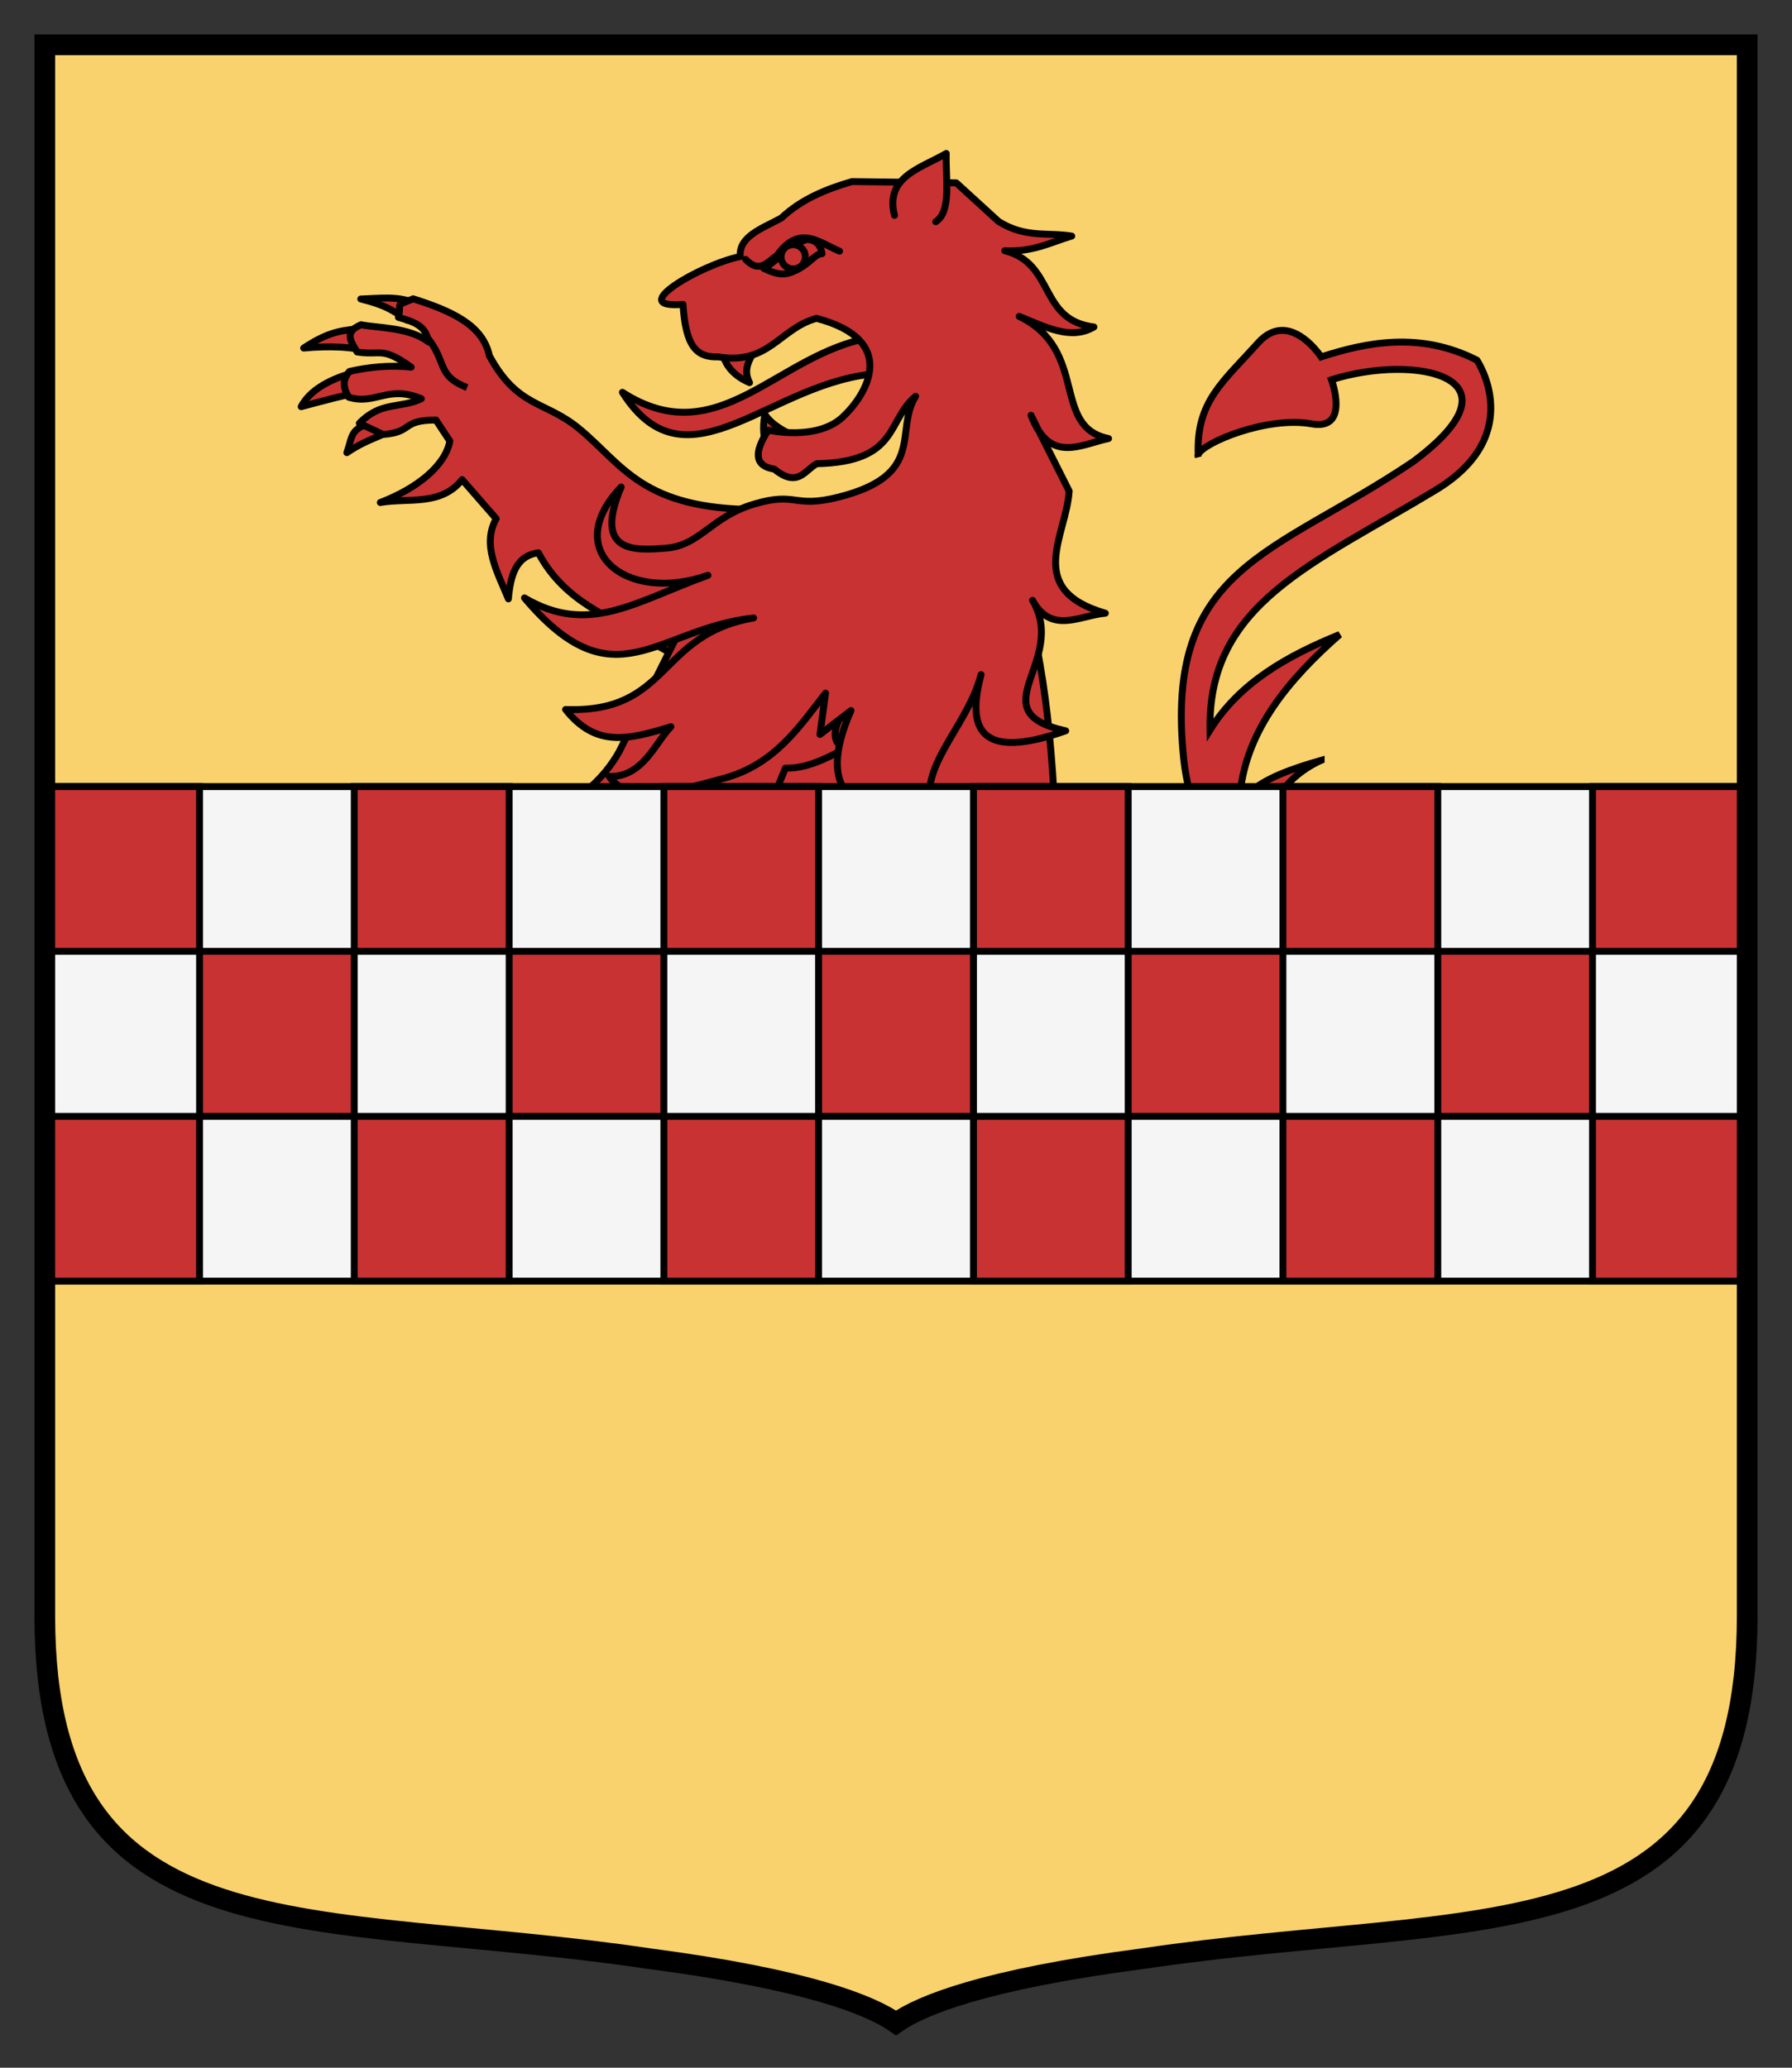
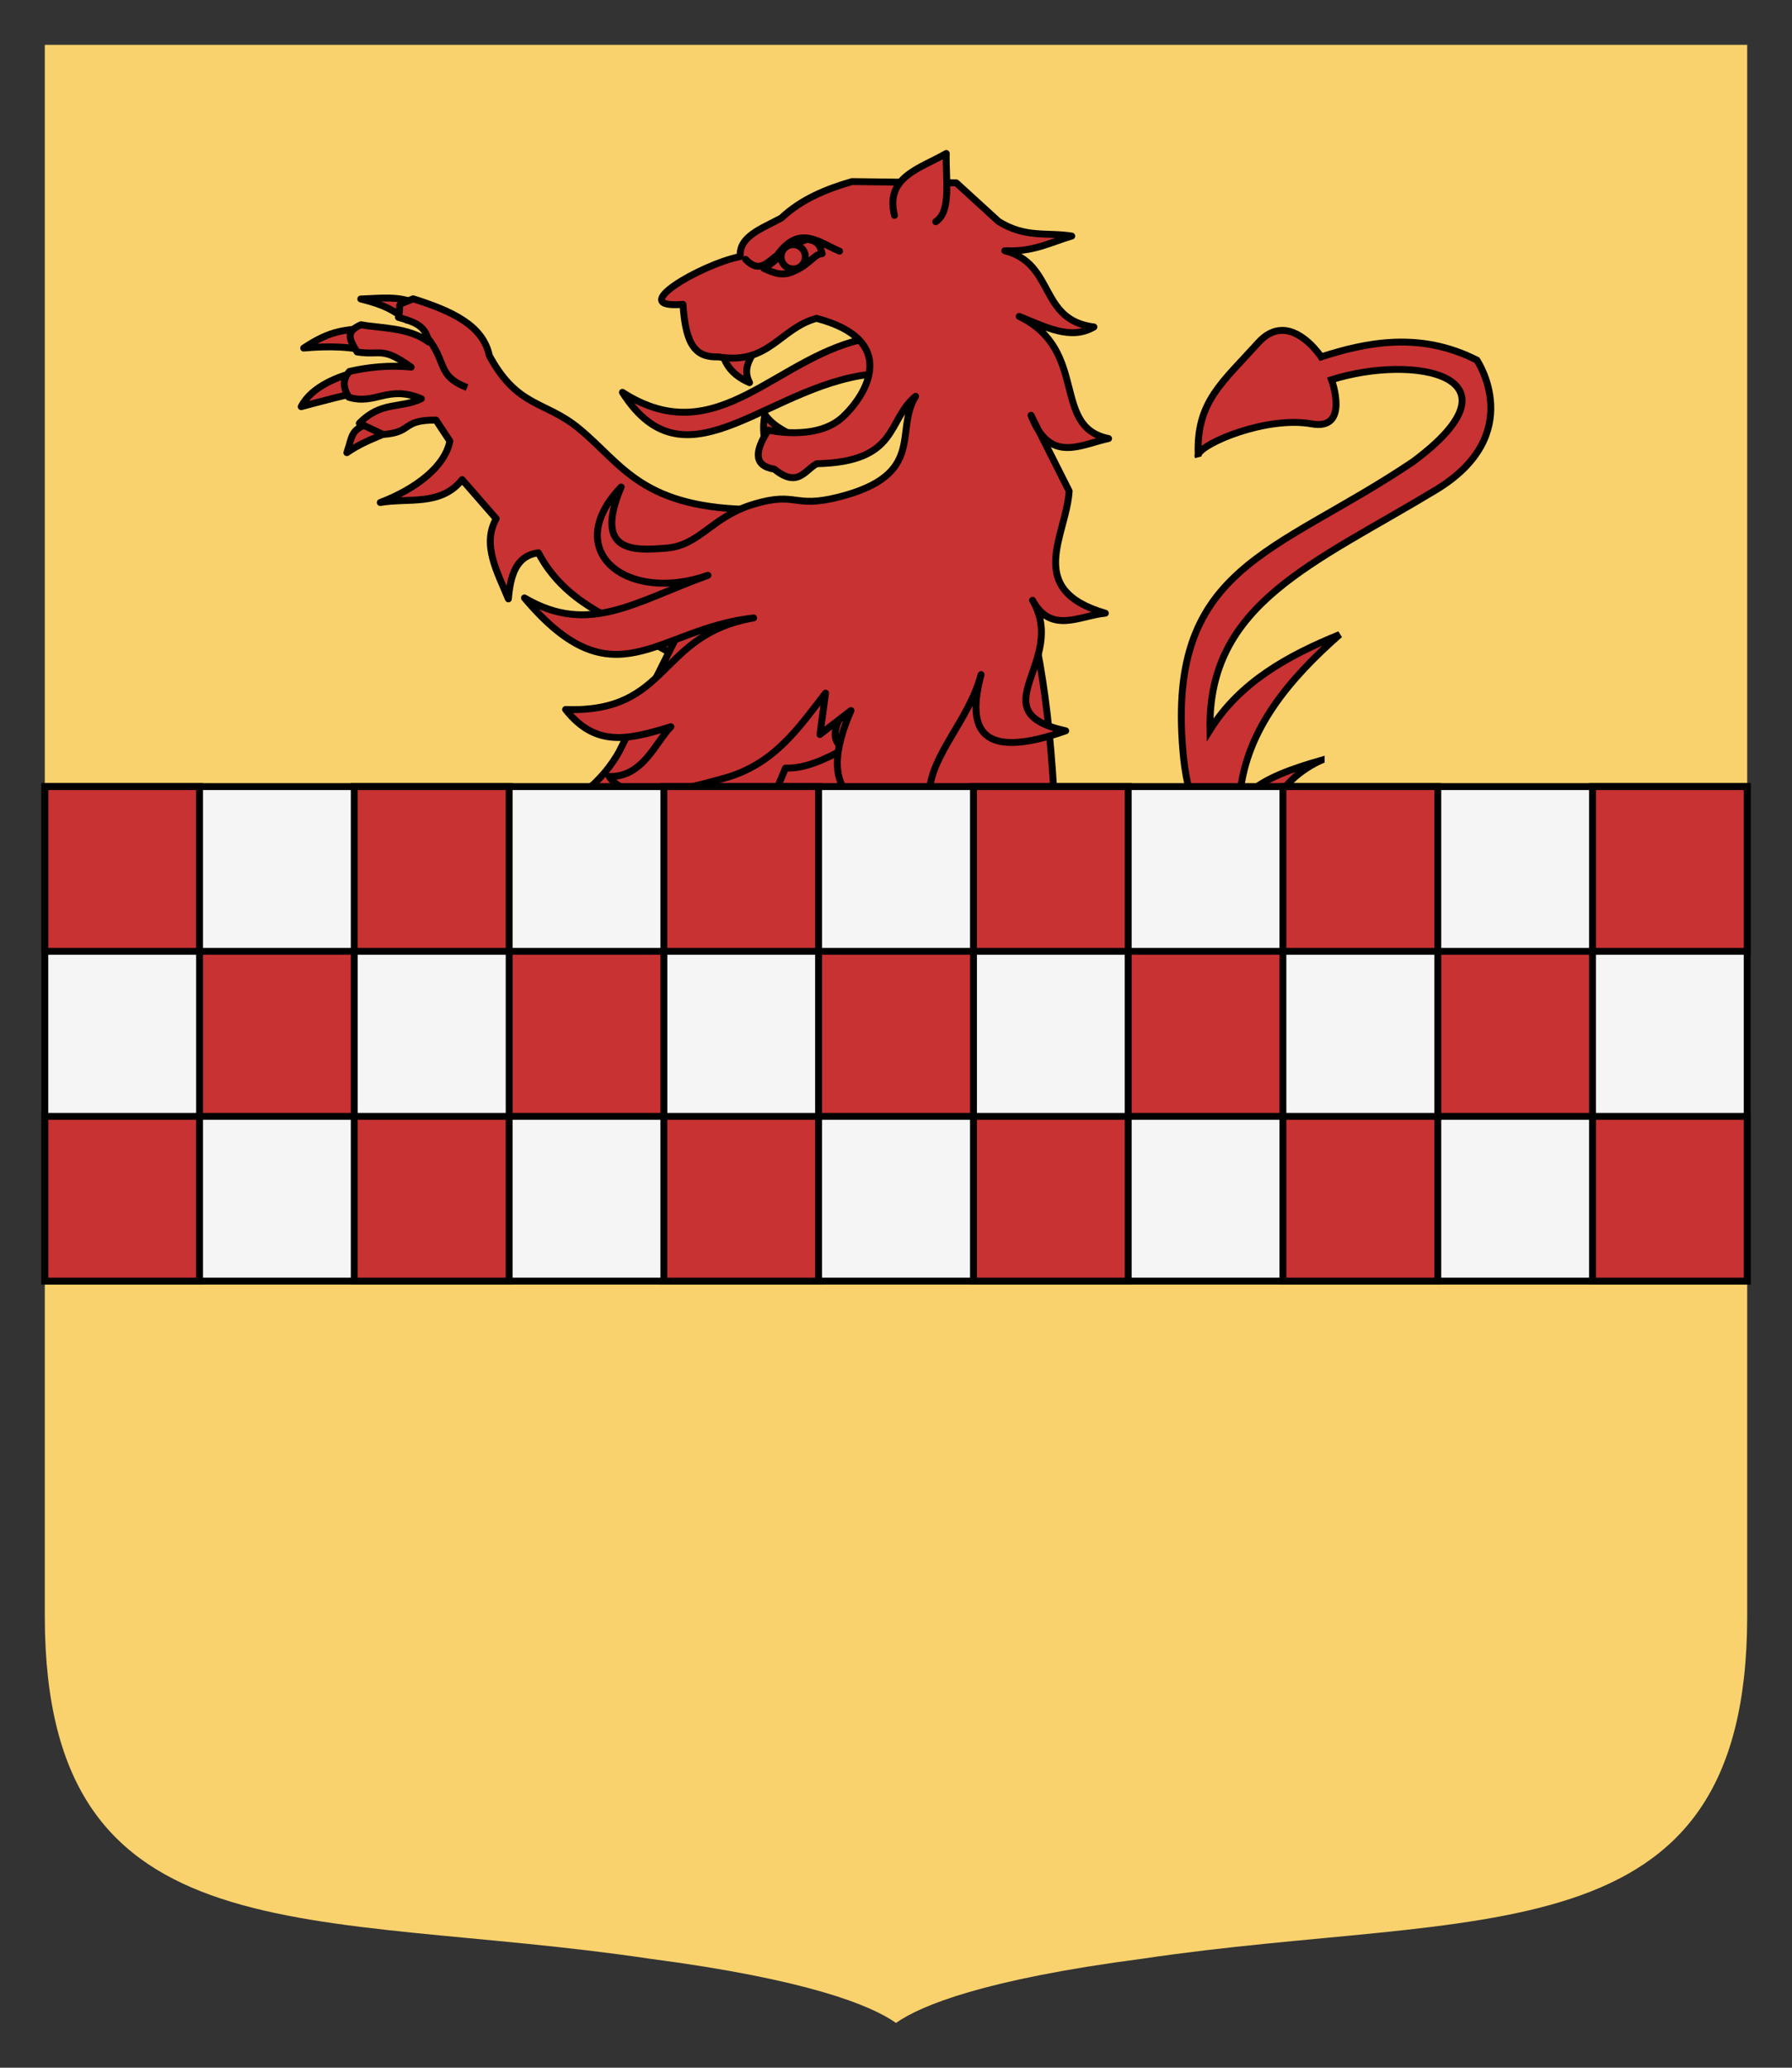
<svg xmlns="http://www.w3.org/2000/svg" width="260" height="300">
  <rect width="100%" height="100%" fill="#333333" stroke="none" />
  <path d="M253.5 6.5v228.108c-.08 50.152-38.942 42.306-87.676 49.565-23.066 3.018-32.224 6.794-35.824 9.327-3.6-2.533-12.758-6.309-35.824-9.327-48.734-7.259-87.596.587-87.676-49.565V6.5h247z" style="fill:#f9d26d;fill-opacity:1;stroke:none" />
  <path d="M185.873 47.938c-1.07.046-2.21.551-3.344 1.812-5.187 5.767-8.958 8.523-8.687 16.188.677-1.694 9.986-5.606 16.468-4.438 5.603 1.009 2.875-6.406 2.875-6.406 12.101-3.812 28.588-.522 11.813 11.906-20.148 13.587-36.201 15.088-33.25 43.188.17 1.613.479 3.2.875 4.78h7.312c1.013-9.12 6.963-16.326 14.438-22.906-7.584 3.08-14.508 6.945-18.813 13.844-.37-18.334 15.013-24.088 32.75-34.812 13.313-8.05 5.97-18.844 5.97-18.844-8.223-4.18-15.986-2.603-22.595-.469 0 0-2.602-3.982-5.812-3.843zm-12.031 18c-.05.124-.048.214 0 .312-.006-.11.004-.205 0-.313zm17.843 44.374c-4.315 1.23-8.176 2.64-10.343 4.657h4.562c2.073-3.126 5.781-4.656 5.781-4.656z" style="fill:#c83232;fill-opacity:1;fill-rule:evenodd;stroke:#000;stroke-width:1;stroke-linecap:butt;stroke-linejoin:miter;stroke-miterlimit:4;stroke-opacity:1;stroke-dasharray:none;display:inline" />
  <path d="M51.983 53.894c-2.674.629-6.753 2.113-8.283 5.11 3.503-.925 6.28-1.705 8.75-2.103l-.467-3.007zM52.824 47.557c-2.712.462-4.588.162-8.764 2.945 3.62-.333 7.437-.236 9.745.649l-.98-3.594zM60.446 44.111c-2.461-1.25-5.322-.816-8.1-.733 3.712.93 4.693 1.672 6.693 3.075l1.407-2.342zM54.282 61.176c-3.55 1.083-3.041 1.854-3.957 4.5 3.392-2.3 5.47-2.323 6.91-3.748l-2.953-.752z" style="fill:#c83232;fill-opacity:1;fill-rule:evenodd;stroke:#000;stroke-width:1;stroke-linecap:round;stroke-linejoin:round;stroke-miterlimit:4;stroke-opacity:1;stroke-dasharray:none" />
  <path d="M71.006 51.615c4.088 7.566 8.076 6.512 12.99 10.552 6.413 5.27 9.11 11.764 26.016 11.763l-4.628 25.4-13.376-7.558c-2.709-2.091-10.015-4.158-13.89-11.568-3.29.43-4.052 3.334-4.357 6.686-1.603-3.908-3.88-7.835-1.768-11.636l-4.94-5.667c-3.094 3.888-7.794 2.616-11.879 3.321 5.252-2.005 9.42-5.291 10.094-8.913l-2.014-3.05c-5.12-.006-3.246 1.767-7.663 2.09l-3.456-1.62c3.171-3.255 5.918-2.091 8.994-3.564-4.87-2.046-6.62.961-10.526-.215-.91-1.534-.864-2.632.103-3.745 2.7-.626 5.904-.957 8.948-.621-4.306-3.082-4.322-1.648-7.841-2.202-1.142-1.83-1.74-2.961.58-3.954 2.321.489 6.98.326 9.793 2.512-.37-2.122-1.597-2.82-4.377-3.577.549-2.35-.71-1.495 2.135-2.696 5.723 1.81 10.114 3.85 11.062 8.262z" style="fill:#c83232;fill-opacity:1;fill-rule:evenodd;stroke:#000;stroke-width:1;stroke-linecap:round;stroke-linejoin:round;stroke-miterlimit:4;stroke-opacity:1;stroke-dasharray:none" />
  <path d="m146.06 78.438-43.875 19.656c1.676 6.854 4.46 12.274 7.688 16.875h43.031c-.916-16.168-3.207-27.04-6.844-36.531z" style="fill:#c83232;fill-opacity:1;fill-rule:evenodd;stroke:#000;stroke-width:1;stroke-linecap:round;stroke-linejoin:round;stroke-miterlimit:4;stroke-opacity:1;stroke-dasharray:none" />
  <path d="M104.904 78.938 89.81 109.094c-1.081 1.92-2.665 3.982-5.062 5.875h27.75l1.469-3.531c2.881.105 5.752-1.281 8.593-2.813-2.197-1.043-1.568-3.356.344-6.25 4.914.747 7.097-.591 8.813-2.281-9.742.73-7.006-10.317-9.688-16.25l-17.125-4.906zM111.02 65.151c-.017-1.655-.498-2.744-.032-4.986 1.419 1.987 3.553 2.624 5.39 3.822" style="fill:#c83232;fill-opacity:1;fill-rule:evenodd;stroke:#000;stroke-width:1;stroke-linecap:round;stroke-linejoin:round;stroke-miterlimit:4;stroke-opacity:1;stroke-dasharray:none" />
  <path d="M126.276 49.005c-13.58 2.32-22.01 16.896-35.971 7.916 9.468 14.928 21.605-1.92 37.466-2.748l-1.495-5.168z" style="fill:#c83232;fill-opacity:1;fill-rule:evenodd;stroke:#000;stroke-width:1;stroke-linecap:round;stroke-linejoin:round;stroke-miterlimit:4;stroke-opacity:1;stroke-dasharray:none" />
  <path d="M104.84 51.236c.453 1.997 1.825 3.38 3.91 4.282-1.251-2.438.62-4.147 1.667-6.05" style="fill:#c83232;fill-opacity:1;fill-rule:evenodd;stroke:#000;stroke-width:1;stroke-linecap:round;stroke-linejoin:round;stroke-miterlimit:4;stroke-opacity:1;stroke-dasharray:none" />
  <path d="M123.623 26.344c-3.751 1.087-7.323 2.537-10.25 5.281-2.726 1.506-6.215 2.632-5.969 5.594-5.813 1.184-16.795 7.655-8.312 6.937.394 6.064 1.896 7.73 5.156 7.625 7.317 1.207 8.858-4.118 14.219-5.593 12.062 3.169 7.308 11.053 3.812 14.312-3.8 3.542-10.812 1.906-10.812 1.906-2.196 3.344-1.904 5.243.875 5.657 3.412 2.783 4.413.158 6.156-.782 11.972-.26 10.124-6.286 14.344-9.781-3.134 5.047 1.652 11.389-11.188 14.625-6.63 1.674-5.957-.846-12.219 1-6.261 1.846-7.834 6.027-12.812 6.406-4.45.34-10.617.829-6.5-8.875-8.84 9.238.74 16.959 12.594 12.813-10.65 3.842-17.245 8.785-26.625 3.281 13.12 15.556 19.103 4.455 33.25 2.906-14.019 2.416-12.02 13.834-27.282 13.281 4.4 5.565 9.11 4.384 15.282 2.5-2.262 2.28-4.07 7.369-8.969 7.22 1.016 1.462 2.645 2.132 4.594 2.312h2.406c3.02-.224 6.504-1.176 9.719-2.063 7.315-2.018 10.865-7.436 14.687-12.344l-.812 6 4.5-3.468c-2.61 5.988-2.43 9.612-.657 11.875h12.032c.246-5.49 5.793-10.547 7.5-17.094-2.123 8.008-.132 12.515 12.281 8.156-12.802-2.802.415-10.045-4.813-18.937 2.71 4.985 6.86 2.206 10.563 1.875-11.834-3.437-5.634-11.288-5.25-17.719l-4.375-8.688c2.73 4.08 6.543 1.819 10.094 1.063-8.383-1.69-2.791-12.809-12.969-17.719 3.702 1.472 7.449 3.536 10.844 1.532-8.054-1.006-5.576-9.186-12.938-11.063 4.153.226 6.663-1.238 9.719-2.125-3.517-.583-6.7.337-10.625-2.125l-6.125-5.594-15.125-.187zm25.969 33.906 1.093 2.219c-.39-.603-.752-1.327-1.093-2.219z" style="fill:#c83232;fill-opacity:1;fill-rule:evenodd;stroke:#000;stroke-width:1;stroke-linecap:round;stroke-linejoin:round;stroke-miterlimit:4;stroke-opacity:1;stroke-dasharray:none" />
  <path d="M129.778 31.25c-1.41-5.59 3.768-6.813 7.515-8.985-.101 3.717.783 8.434-1.53 9.904M108.183 37.636c2.033 2.128 3.213.332 4.58-.603 3.251-4.546 6.107-1.804 9.046-.593" style="fill:#c83232;fill-opacity:1;fill-rule:evenodd;stroke:#000;stroke-width:1;stroke-linecap:round;stroke-linejoin:round;stroke-miterlimit:4;stroke-opacity:1;stroke-dasharray:none" />
  <path d="M110.815 38.94c1.793.833 2.843 1.1 4.31.437 2.398-.998 2.986-2.528 4.153-2.57-.215-.986-.528-1.916-2.187-2.075-3.69 1.234-3.375 2.504-6.276 4.209z" style="fill:#c83232;fill-opacity:1;fill-rule:evenodd;stroke:#000;stroke-width:1;stroke-linecap:round;stroke-linejoin:round;stroke-miterlimit:4;stroke-opacity:1;stroke-dasharray:none" />
  <path d="M61.868 48.816c3.08 3.67 1.367 5.634 5.895 7.416" style="fill:#c83232;fill-opacity:1;fill-rule:evenodd;stroke:#000;stroke-width:1;stroke-linecap:butt;stroke-linejoin:miter;stroke-miterlimit:4;stroke-opacity:1;stroke-dasharray:none" />
  <path d="M116.845 37.303a1.762 1.762 0 0 1-3.523 0 1.762 1.762 0 1 1 3.523 0z" style="fill:#c83232;fill-opacity:1;fill-rule:evenodd;stroke:#000;stroke-width:1;stroke-linejoin:round;stroke-miterlimit:4;stroke-opacity:1;stroke-dasharray:none;stroke-dashoffset:0" />
  <path style="fill:#f5f5f5;fill-opacity:1;stroke:#000" d="M6.5 114.125h247v71.75H6.5z" />
  <path d="M6.51 114.125v23.906h22.445v-23.906H6.51zm22.445 23.906v23.938h22.446V138.03H28.955zm22.446 0h22.475v-23.906H51.4v23.906zm22.475 0v23.938h22.446V138.03H73.876zm22.446 0h22.445v-23.906H96.322v23.906zm22.445 0v23.938h22.475V138.03h-22.475zm22.475 0h22.446v-23.906h-22.446v23.906zm22.446 0v23.938h22.446V138.03h-22.446zm22.446 0h22.475v-23.906h-22.475v23.906zm22.475 0v23.938h22.445V138.03H208.61zm22.445 0H253.5v-23.906h-22.446v23.906zm0 23.938v23.906H253.5v-23.906h-22.446zm-22.445 0h-22.475v23.906h22.475v-23.906zm-44.921 0h-22.446v23.906h22.446v-23.906zm-44.92 0H96.321v23.906h22.445v-23.906zm-44.892 0H51.4v23.906h22.475v-23.906zm-44.92 0H6.51v23.906h22.445v-23.906z" style="fill:#c83232;fill-opacity:1;stroke:#000" />
-   <path d="M253.5 6.5v228.108c-.08 50.152-38.942 42.306-87.676 49.565-23.066 3.018-32.224 6.794-35.824 9.327-3.6-2.533-12.758-6.309-35.824-9.327-48.734-7.259-87.596.587-87.676-49.565V6.5h247z" style="fill:none;stroke:#000;stroke-width:3;stroke-miterlimit:4;stroke-dasharray:none" />
</svg>